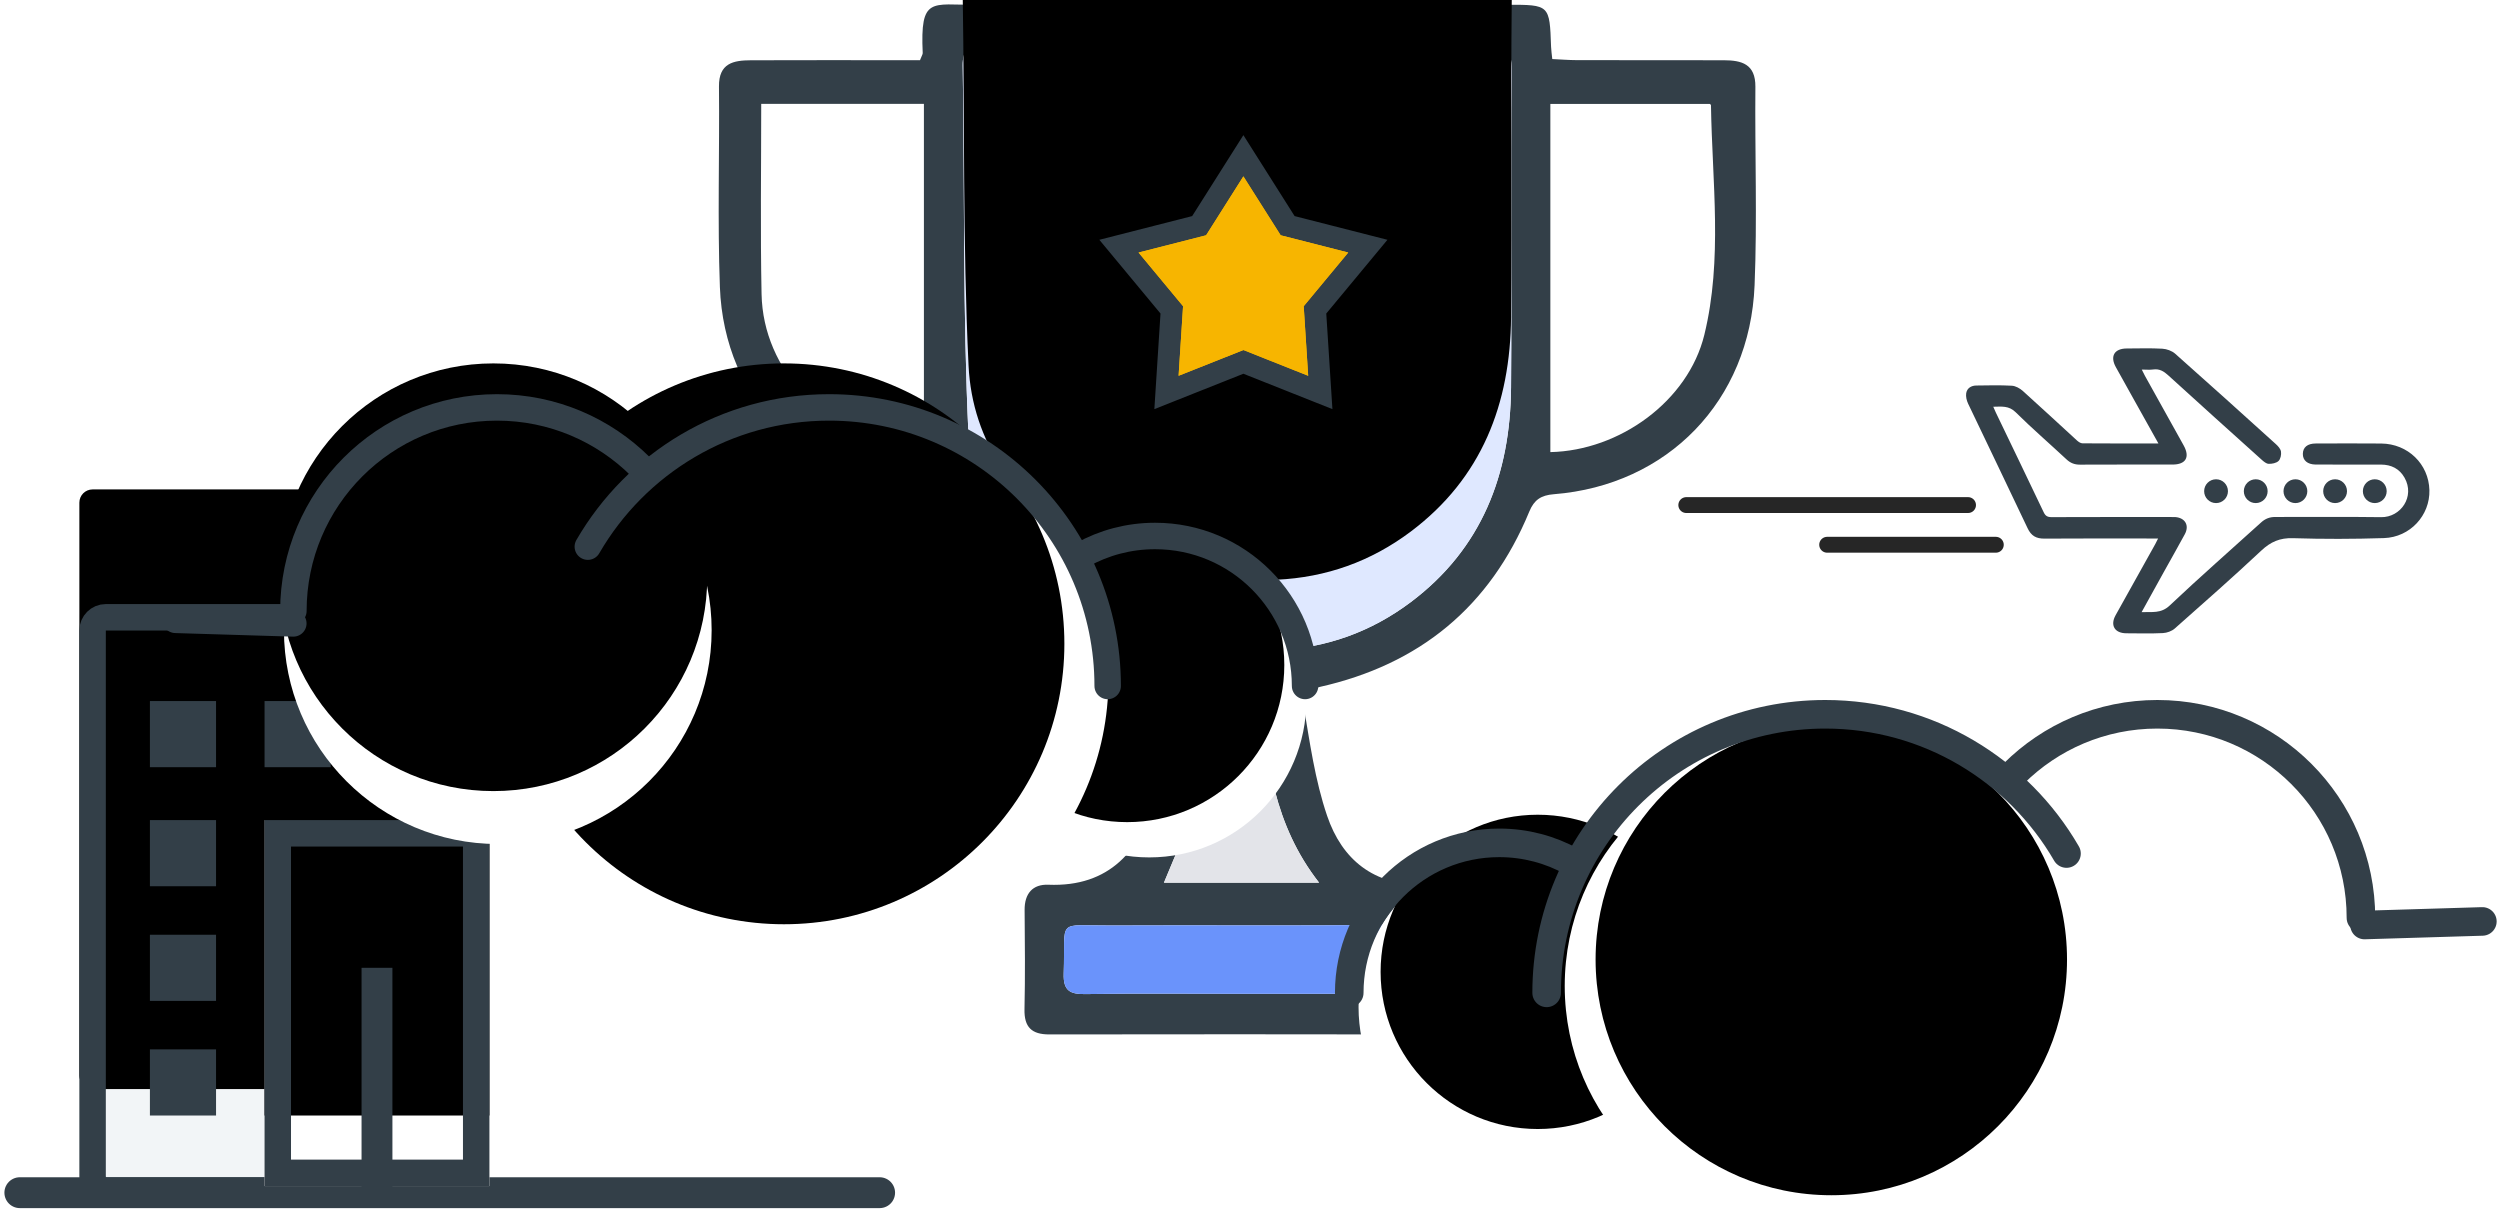
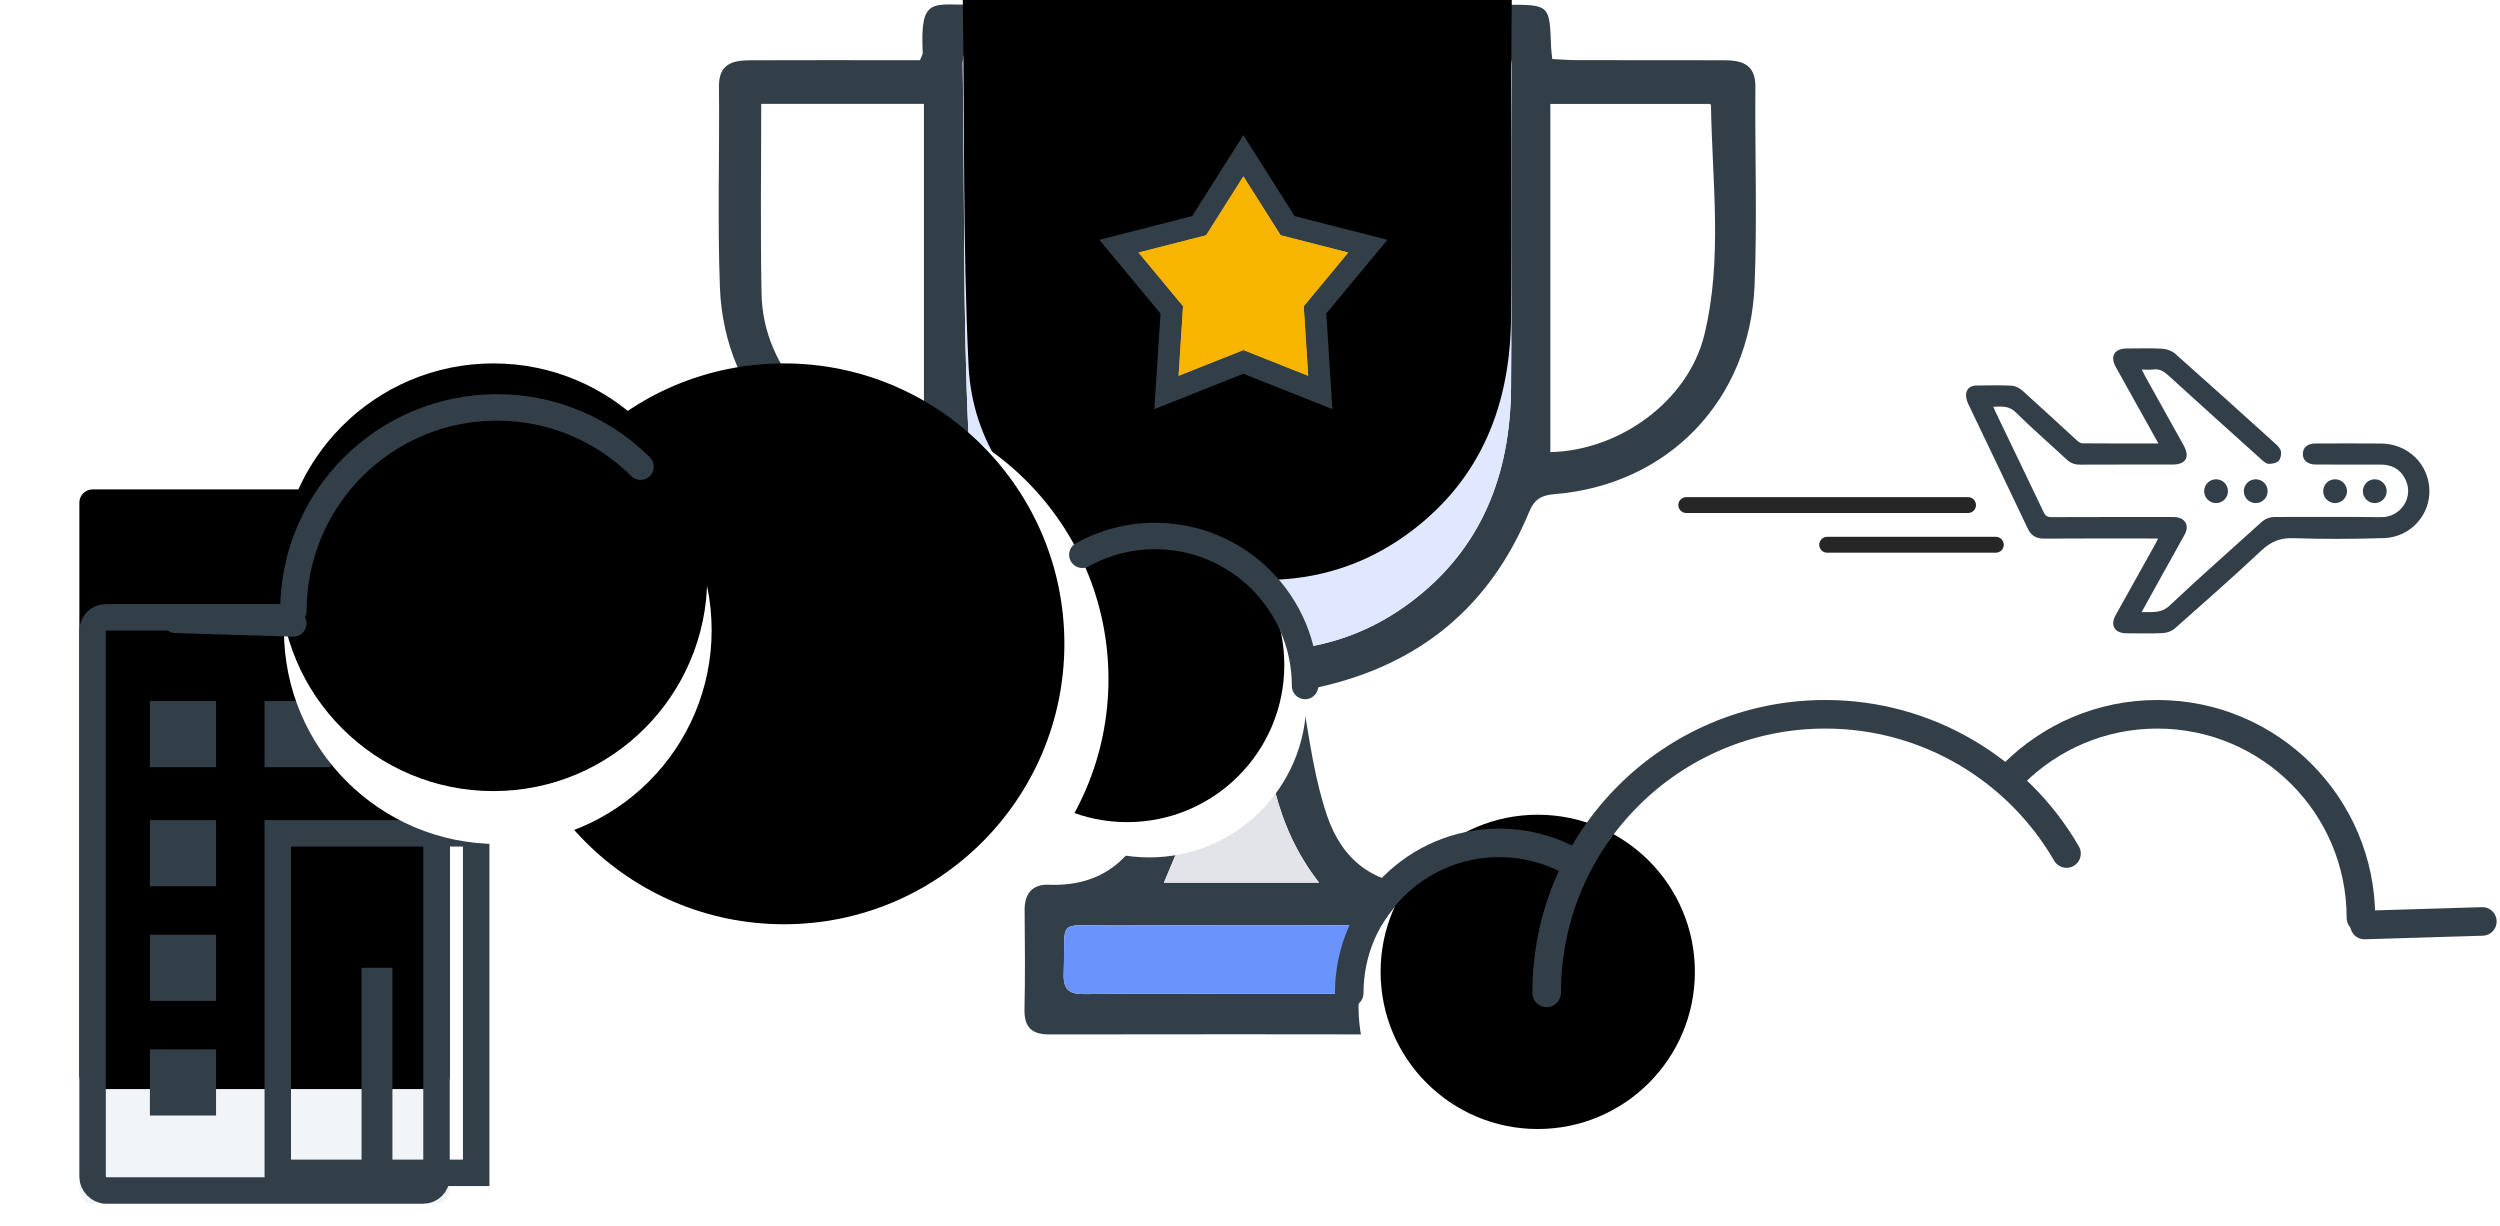
<svg xmlns="http://www.w3.org/2000/svg" xmlns:xlink="http://www.w3.org/1999/xlink" width="567px" height="278px" viewBox="0 0 567 278" version="1.1">
  <title>DE873436-DC7C-4090-8885-51499EF14A2B</title>
  <defs>
    <path d="M117.573,10.289 C136.327,10.288 155.082,10.401 173.834,10.204 C178.182,10.158 179.917,11.087 179.868,15.939 C179.619,39.93 179.901,63.925 179.707,87.917 C179.549,107.556 173.098,124.452 156.931,136.584 C147.945,143.327 137.807,146.963 126.521,147.485 C111.139,148.197 95.91,148.185 82.296,139.403 C67.526,129.876 57.508,116.534 56.665,98.857 C55.334,70.937 55.797,42.932 55.344,14.965 C55.282,11.098 56.753,10.199 60.316,10.225 C79.401,10.362 98.488,10.289 117.573,10.289" id="path-1" />
    <filter x="-6.4%" y="-5.8%" width="112.8%" height="111.6%" filterUnits="objectBoundingBox" id="filter-2">
      <feOffset dx="0" dy="-16" in="SourceAlpha" result="shadowOffsetInner1" />
      <feComposite in="shadowOffsetInner1" in2="SourceAlpha" operator="arithmetic" k2="-1" k3="1" result="shadowInnerInner1" />
      <feColorMatrix values="0 0 0 0 0.578   0 0 0 0 0.698   0 0 0 0 1  0 0 0 1 0" type="matrix" in="shadowInnerInner1" />
    </filter>
    <rect id="path-3" x="13.5" y="0" width="84" height="136" rx="3" />
    <filter x="-15.5%" y="-9.6%" width="131.0%" height="119.1%" filterUnits="objectBoundingBox" id="filter-4">
      <feOffset dx="0" dy="-26" in="SourceAlpha" result="shadowOffsetInner1" />
      <feComposite in="shadowOffsetInner1" in2="SourceAlpha" operator="arithmetic" k2="-1" k3="1" result="shadowInnerInner1" />
      <feColorMatrix values="0 0 0 0 0.946   0 0 0 0 0.735   0 0 0 0 0.735  0 0 0 1 0" type="matrix" in="shadowInnerInner1" />
    </filter>
-     <rect id="path-5" x="55.5" y="49" width="51" height="83" />
    <filter x="-15.7%" y="-9.6%" width="131.4%" height="119.3%" filterUnits="objectBoundingBox" id="filter-6">
      <feOffset dx="0" dy="-16" in="SourceAlpha" result="shadowOffsetInner1" />
      <feComposite in="shadowOffsetInner1" in2="SourceAlpha" operator="arithmetic" k2="-1" k3="1" result="shadowInnerInner1" />
      <feColorMatrix values="0 0 0 0 1   0 0 0 0 0.859   0 0 0 0 0.859  0 0 0 1 0" type="matrix" in="shadowInnerInner1" />
    </filter>
    <circle id="path-7" cx="221.64" cy="68.82" r="35.64" />
    <filter x="-5.6%" y="-5.6%" width="111.2%" height="111.2%" filterUnits="objectBoundingBox" id="filter-8">
      <feOffset dx="-5" dy="-8" in="SourceAlpha" result="shadowOffsetInner1" />
      <feComposite in="shadowOffsetInner1" in2="SourceAlpha" operator="arithmetic" k2="-1" k3="1" result="shadowInnerInner1" />
      <feColorMatrix values="0 0 0 0 0.737   0 0 0 0 0.812   0 0 0 0 0.992  0 0 0 1 0" type="matrix" in="shadowInnerInner1" />
    </filter>
    <circle id="path-9" cx="124.17" cy="64.02" r="63.6" />
    <filter x="-3.9%" y="-3.9%" width="107.9%" height="107.9%" filterUnits="objectBoundingBox" id="filter-10">
      <feOffset dx="-10" dy="-8" in="SourceAlpha" result="shadowOffsetInner1" />
      <feComposite in="shadowOffsetInner1" in2="SourceAlpha" operator="arithmetic" k2="-1" k3="1" result="shadowInnerInner1" />
      <feColorMatrix values="0 0 0 0 0.737   0 0 0 0 0.812   0 0 0 0 0.992  0 0 0 1 0" type="matrix" in="shadowInnerInner1" />
    </filter>
    <circle id="path-11" cx="49.27" cy="52.92" r="48.5" />
    <filter x="-6.2%" y="-6.2%" width="112.4%" height="112.4%" filterUnits="objectBoundingBox" id="filter-12">
      <feOffset dx="-1" dy="-12" in="SourceAlpha" result="shadowOffsetInner1" />
      <feComposite in="shadowOffsetInner1" in2="SourceAlpha" operator="arithmetic" k2="-1" k3="1" result="shadowInnerInner1" />
      <feColorMatrix values="0 0 0 0 1   0 0 0 0 0.859   0 0 0 0 0.859  0 0 0 1 0" type="matrix" in="shadowInnerInner1" />
    </filter>
    <circle id="path-13" cx="219.24" cy="66.42" r="35.64" />
    <filter x="-5.6%" y="-5.6%" width="111.2%" height="111.2%" filterUnits="objectBoundingBox" id="filter-14">
      <feOffset dx="-5" dy="-8" in="SourceAlpha" result="shadowOffsetInner1" />
      <feComposite in="shadowOffsetInner1" in2="SourceAlpha" operator="arithmetic" k2="-1" k3="1" result="shadowInnerInner1" />
      <feColorMatrix values="0 0 0 0 0.737   0 0 0 0 0.812   0 0 0 0 0.992  0 0 0 1 0" type="matrix" in="shadowInnerInner1" />
    </filter>
-     <circle id="path-15" cx="60.43" cy="61.62" r="53.46" />
    <filter x="-3.3%" y="-3.3%" width="106.5%" height="106.5%" filterUnits="objectBoundingBox" id="filter-16">
      <feOffset dx="-7" dy="-6" in="SourceAlpha" result="shadowOffsetInner1" />
      <feComposite in="shadowOffsetInner1" in2="SourceAlpha" operator="arithmetic" k2="-1" k3="1" result="shadowInnerInner1" />
      <feColorMatrix values="0 0 0 0 0.737   0 0 0 0 0.812   0 0 0 0 0.992  0 0 0 1 0" type="matrix" in="shadowInnerInner1" />
    </filter>
  </defs>
  <g id="Design-upload" stroke="none" stroke-width="1" fill="none" fill-rule="evenodd">
    <g id="For-Travel-Suppliers----inner-page" transform="translate(-1173, -604)">
      <g id="Group-21" transform="translate(1177, 604)">
        <g id="Group-20" transform="translate(159, 0)">
          <path d="M45.656,13.649 C43.785,13.649 41.975,13.649 40.164,13.649 C29.204,13.65 18.243,13.624 7.282,13.669 C3.35,13.685 0.012,14.314 0.063,19.601 C0.209,34.772 -0.284,49.96 0.272,65.112 C1.214,90.798 20.11,110.118 45.642,112.092 C48.465,112.311 50.093,113.179 51.224,115.921 C60.207,137.71 76.28,151.01 99.302,155.695 C102.421,156.33 103.597,157.82 103.06,160.824 C101.861,167.528 101.242,174.415 99.277,180.888 C95.658,192.809 88.731,201.219 74.751,200.657 C71.221,200.516 69.349,202.657 69.382,206.387 C69.448,213.889 69.525,221.395 69.354,228.894 C69.26,232.991 71.018,234.612 74.973,234.607 C103.371,234.564 131.77,234.559 160.167,234.612 C164.219,234.62 165.821,232.742 165.783,228.815 C165.715,221.647 165.712,214.476 165.87,207.31 C165.986,202.081 165.052,200.562 159.79,200.651 C148.553,200.844 141.368,194.953 137.99,185.024 C135.237,176.927 134.044,168.265 132.619,159.775 C132.43,158.645 134.745,156.149 136.24,155.814 C158.957,150.724 174.942,137.635 183.85,116.009 C184.945,113.35 186.521,112.317 189.404,112.09 C215.233,110.051 233.872,90.923 234.941,64.698 C235.551,49.717 234.992,34.691 235.123,19.687 C235.169,14.479 231.964,13.675 227.962,13.665 C216.835,13.634 205.708,13.661 194.582,13.638 C192.809,13.634 191.036,13.485 189.056,13.393 C188.937,12.205 188.811,11.406 188.783,10.604 C188.454,1.078 188.458,1.078 178.892,1.079 C138.702,1.079 98.512,1.05 58.323,1.099 C48.235,1.111 45.676,-0.84 46.271,12.021 C46.284,12.315 46.054,12.62 45.656,13.649" id="Fill-1" fill="#FFFFFF" />
          <g id="Group-5" transform="translate(0, 0.613)" fill="#333F48">
            <path d="M136.169,199.579 C125.92,186.462 124.202,171.758 122.874,156.661 C120.868,156.661 119.205,156.85 117.6,156.624 C113.224,156.01 111.991,157.748 111.877,162.157 C111.736,167.592 110.998,173.189 109.392,178.364 C107.168,185.534 103.896,192.377 100.983,199.579 L136.169,199.579 Z M117.063,224.78 L147.439,224.78 C156.849,224.78 156.553,224.767 156.956,215.208 C157.17,210.158 155.344,209.115 150.721,209.164 C130.141,209.381 109.556,209.181 88.975,209.286 C76.3,209.351 78.699,207.471 78.249,220.154 C78.109,224.095 79.67,224.902 83.203,224.846 C94.487,224.668 105.776,224.78 117.063,224.78 L117.063,224.78 Z M188.62,101.925 C204.348,101.588 219.87,90.343 223.541,75.332 C227.732,58.197 225.316,40.631 225.047,23.233 C225.045,23.117 224.828,23.005 224.781,22.959 L188.62,22.959 L188.62,101.925 Z M46.544,22.943 L9.645,22.943 C9.645,37.54 9.435,51.804 9.722,66.058 C9.898,74.844 13.465,82.55 19.316,89.047 C26.581,97.114 35.565,101.631 46.544,102.118 L46.544,22.943 Z M117.572,9.677 C98.487,9.677 79.4,9.749 60.315,9.612 C56.752,9.586 55.281,10.485 55.343,14.352 C55.796,42.319 55.333,70.324 56.664,98.245 C57.507,115.921 67.525,129.264 82.295,138.79 C95.909,147.572 111.138,147.584 126.521,146.872 C137.806,146.35 147.944,142.714 156.93,135.972 C173.097,123.839 179.548,106.943 179.706,87.304 C179.9,63.312 179.618,39.317 179.867,15.326 C179.916,10.475 178.181,9.545 173.833,9.591 C155.081,9.788 136.326,9.676 117.572,9.677 L117.572,9.677 Z M45.656,13.037 C46.054,12.007 46.284,11.702 46.271,11.408 C45.676,-1.453 48.234,0.499 58.323,0.487 C98.512,0.437 138.702,0.466 178.892,0.466 C188.458,0.466 188.454,0.465 188.783,9.992 C188.811,10.793 188.937,11.592 189.056,12.781 C191.036,12.872 192.809,13.021 194.582,13.025 C205.708,13.049 216.835,13.021 227.962,13.052 C231.964,13.063 235.169,13.867 235.123,19.074 C234.992,34.079 235.551,49.105 234.94,64.085 C233.872,90.31 215.232,109.438 189.403,111.477 C186.521,111.705 184.944,112.738 183.85,115.396 C174.941,137.022 158.957,150.111 136.24,155.201 C134.745,155.536 132.43,158.032 132.619,159.163 C134.044,167.652 135.236,176.314 137.99,184.412 C141.368,194.341 148.553,200.231 159.79,200.039 C165.052,199.949 165.985,201.469 165.87,206.697 C165.712,213.863 165.715,221.034 165.783,228.202 C165.82,232.13 164.219,234.008 160.167,234 C131.77,233.946 103.371,233.951 74.973,233.995 C71.018,234 69.26,232.379 69.354,228.281 C69.525,220.782 69.448,213.276 69.382,205.774 C69.349,202.045 71.221,199.903 74.751,200.045 C88.731,200.606 95.658,192.196 99.277,180.275 C101.242,173.803 101.86,166.916 103.06,160.212 C103.597,157.208 102.421,155.718 99.302,155.083 C76.28,150.397 60.207,137.098 51.224,115.308 C50.093,112.567 48.465,111.698 45.642,111.48 C20.11,109.505 1.214,90.185 0.272,64.499 C-0.285,49.348 0.209,34.159 0.063,18.989 C0.012,13.702 3.35,13.072 7.282,13.056 C18.243,13.012 29.204,13.038 40.164,13.037 C41.975,13.036 43.785,13.037 45.656,13.037 L45.656,13.037 Z" id="Fill-3" />
          </g>
          <g id="Fill-6">
            <use fill="#DFE8FF" fill-rule="evenodd" xlink:href="#path-1" />
            <use fill="black" fill-opacity="1" filter="url(#filter-2)" xlink:href="#path-1" />
          </g>
          <path d="M117.064,225.393 C105.776,225.393 94.487,225.281 83.204,225.458 C79.669,225.515 78.109,224.707 78.249,220.767 C78.7,208.083 76.3,209.964 88.975,209.899 C109.556,209.793 130.142,209.994 150.721,209.777 C155.345,209.728 157.171,210.771 156.957,215.821 C156.554,225.38 156.85,225.393 147.439,225.393 L117.064,225.393 Z" id="Fill-12" fill="#6A93FB" />
          <path d="M136.169,200.192 L100.983,200.192 C103.896,192.99 107.168,186.147 109.392,178.977 C110.998,173.802 111.736,168.205 111.877,162.77 C111.991,158.361 113.224,156.623 117.6,157.237 C119.205,157.463 120.868,157.274 122.874,157.274 C124.202,172.371 125.92,187.075 136.169,200.192" id="Fill-14" fill="#E3E4E9" />
        </g>
        <g id="Group-3" transform="translate(441.9, 79)" fill="#333F48">
          <path d="M43.629,21.577 C41.606,17.955 39.712,14.566 37.82,11.175 C36.534,8.871 35.241,6.57 33.969,4.258 C32.603,1.777 33.636,0.04 36.472,0.035 C39.155,0.03 41.844,-0.068 44.519,0.087 C45.519,0.145 46.693,0.568 47.433,1.224 C55.089,8.005 62.678,14.862 70.263,21.723 C70.77,22.181 71.34,22.808 71.43,23.423 C71.531,24.113 71.335,25.105 70.87,25.55 C70.364,26.034 69.396,26.219 68.64,26.198 C68.101,26.182 67.511,25.684 67.056,25.276 C59.979,18.915 52.906,12.55 45.873,6.14 C44.858,5.215 43.871,4.595 42.441,4.798 C41.662,4.91 40.854,4.818 39.852,4.818 C40.129,5.368 40.329,5.802 40.561,6.219 C43.49,11.489 46.428,16.754 49.355,22.025 C50.831,24.684 49.853,26.36 46.829,26.362 C39.827,26.366 32.826,26.345 25.824,26.381 C24.607,26.387 23.673,26.016 22.786,25.189 C18.953,21.616 14.981,18.186 11.259,14.504 C9.706,12.968 8.099,13.22 6.173,13.249 C6.412,13.791 6.564,14.168 6.74,14.533 C10.365,22.076 14.008,29.61 17.601,37.168 C18.001,38.009 18.459,38.289 19.393,38.285 C28.406,38.246 37.421,38.262 46.435,38.262 C46.77,38.262 47.107,38.244 47.441,38.269 C49.706,38.444 50.695,40.168 49.613,42.167 C48.059,45.04 46.437,47.877 44.852,50.734 C43.211,53.689 41.579,56.65 39.819,59.831 C42.183,59.734 44.194,60.212 46.19,58.326 C52.98,51.905 60.019,45.747 66.945,39.469 C67.869,38.632 68.879,38.246 70.127,38.25 C78.135,38.273 86.144,38.179 94.15,38.293 C98.573,38.355 101.893,33.634 99.44,29.326 C98.282,27.291 96.422,26.375 94.111,26.368 C89.666,26.356 85.222,26.364 80.778,26.363 C80.275,26.363 79.772,26.371 79.269,26.361 C77.437,26.327 76.363,25.423 76.384,23.939 C76.406,22.438 77.435,21.588 79.319,21.584 C84.266,21.571 89.214,21.543 94.161,21.59 C100.212,21.647 104.935,26.251 105.089,32.162 C105.238,37.873 100.727,42.844 94.774,43.039 C87.906,43.263 81.02,43.278 74.153,43.058 C71.184,42.963 69.093,43.88 66.965,45.873 C60.541,51.888 53.937,57.713 47.341,63.542 C46.657,64.147 45.569,64.539 44.647,64.584 C41.886,64.719 39.115,64.644 36.348,64.629 C33.7,64.614 32.643,62.823 33.921,60.528 C36.915,55.15 39.917,49.778 42.913,44.401 C43.111,44.046 43.282,43.676 43.556,43.133 L41.927,43.133 C33.878,43.133 25.828,43.098 17.778,43.158 C15.912,43.172 14.779,42.541 13.958,40.8 C9.51,31.366 4.95,21.984 0.473,12.563 C0.134,11.85 -0.087,10.938 0.033,10.182 C0.218,9.028 1.17,8.449 2.335,8.436 C5.018,8.404 7.707,8.327 10.381,8.481 C11.244,8.53 12.217,9.077 12.887,9.678 C17.007,13.372 21.048,17.152 25.136,20.882 C25.481,21.197 25.973,21.545 26.399,21.548 C32.053,21.592 37.706,21.577 43.629,21.577" id="Fill-1" />
          <circle id="Oval" cx="92.7" cy="32.4" r="2.7" />
          <circle id="Oval" cx="83.7" cy="32.4" r="2.7" />
-           <circle id="Oval" cx="74.7" cy="32.4" r="2.7" />
          <circle id="Oval" cx="65.7" cy="32.4" r="2.7" />
          <circle id="Oval" cx="56.7" cy="32.4" r="2.7" />
        </g>
        <line x1="448.65" y1="123.55" x2="410.4" y2="123.55" id="Line-16" stroke-opacity="0.85" stroke="#000000" stroke-width="3.6" stroke-linecap="round" />
        <line x1="442.35" y1="114.55" x2="378.45" y2="114.55" id="Line-16" stroke-opacity="0.85" stroke="#000000" stroke-width="3.6" stroke-linecap="round" />
        <g id="Group-22" transform="translate(0.5, 137)">
          <g id="Rectangle">
            <use fill="#F2F5F7" fill-rule="evenodd" xlink:href="#path-3" />
            <use fill="black" fill-opacity="1" filter="url(#filter-4)" xlink:href="#path-3" />
            <rect stroke="#333F48" stroke-width="6" stroke-linejoin="square" x="16.5" y="3" width="78" height="130" rx="3" />
          </g>
-           <line x1="9.88792381e-17" y1="133.5" x2="195" y2="133.5" id="Line-4" stroke="#333F48" stroke-width="7" stroke-linecap="round" />
          <g id="Rectangle">
            <use fill="#FFFFFF" fill-rule="evenodd" xlink:href="#path-5" />
            <use fill="black" fill-opacity="1" filter="url(#filter-6)" xlink:href="#path-5" />
            <rect stroke="#333F48" stroke-width="6" stroke-linejoin="square" x="58.5" y="52" width="45" height="77" />
          </g>
          <line x1="81" y1="82.5" x2="81" y2="133.5" id="Line-5" stroke="#333F48" stroke-width="7" />
          <rect id="Rectangle" fill="#333F48" x="29.5" y="22" width="15" height="15" />
          <rect id="Rectangle" fill="#333F48" x="55.5" y="22" width="15" height="15" />
          <rect id="Rectangle" fill="#333F48" x="29.5" y="49" width="15" height="15" />
          <rect id="Rectangle" fill="#333F48" x="29.5" y="75" width="15" height="15" />
          <rect id="Rectangle" fill="#333F48" x="29.5" y="101" width="15" height="15" />
        </g>
        <g id="Group-8" transform="translate(35, 90)">
          <g id="Oval">
            <use fill="#FFFFFF" fill-rule="evenodd" xlink:href="#path-7" />
            <use fill="black" fill-opacity="1" filter="url(#filter-8)" xlink:href="#path-7" />
          </g>
          <g id="Group-3" transform="translate(24.63, 0)">
            <g id="Oval">
              <use fill="#FFFFFF" fill-rule="evenodd" xlink:href="#path-9" />
              <use fill="black" fill-opacity="1" filter="url(#filter-10)" xlink:href="#path-9" />
            </g>
            <g id="Oval">
              <use fill="#FFFFFF" fill-rule="evenodd" xlink:href="#path-11" />
              <use fill="black" fill-opacity="1" filter="url(#filter-12)" xlink:href="#path-11" />
            </g>
-             <path d="M69.688,33.981 C80.613,15.099 101.027,2.4 124.411,2.4 C159.304,2.4 187.591,30.688 187.591,65.58" id="Stroke-1" stroke="#333F48" stroke-width="6" stroke-linecap="round" />
          </g>
          <path d="M256.991,65.58 C256.991,46.791 241.759,31.56 222.971,31.56 C216.986,31.56 211.36,33.105 206.473,35.82" id="Stroke-4" stroke="#333F48" stroke-width="6" stroke-linecap="round" />
          <path d="M27.54,48.57 C27.54,23.072 48.21,2.4 73.71,2.4 C86.419,2.4 97.93,7.535 106.279,15.845" id="Stroke-6" stroke="#333F48" stroke-width="6" stroke-linecap="round" />
          <line x1="27.525" y1="51.39" x2="0.795" y2="50.58" id="Line-2" stroke="#333F48" stroke-width="6" stroke-linecap="round" />
        </g>
        <g id="Group-8" transform="translate(430.5, 220) scale(-1, 1) translate(-430.5, -220) translate(302, 162)">
          <g id="Oval">
            <use fill="#FFFFFF" fill-rule="evenodd" xlink:href="#path-13" />
            <use fill="black" fill-opacity="1" filter="url(#filter-14)" xlink:href="#path-13" />
          </g>
          <g id="Group-3" transform="translate(94.23, 0)">
            <g id="Oval">
              <use fill="#FFFFFF" fill-rule="evenodd" xlink:href="#path-15" />
              <use fill="black" fill-opacity="1" filter="url(#filter-16)" xlink:href="#path-15" />
            </g>
            <path d="M0.088,31.581 C11.013,12.699 31.427,0 54.811,0 C89.704,0 117.991,28.288 117.991,63.18" id="Stroke-1" stroke="#333F48" stroke-width="6.48" stroke-linecap="round" />
          </g>
          <path d="M256.991,63.18 C256.991,44.391 241.759,29.16 222.971,29.16 C216.986,29.16 211.36,30.705 206.473,33.42" id="Stroke-4" stroke="#333F48" stroke-width="6.48" stroke-linecap="round" />
          <path d="M27.54,46.17 C27.54,20.672 48.21,0 73.71,0 C86.419,0 97.93,5.135 106.279,13.445" id="Stroke-6" stroke="#333F48" stroke-width="6.48" stroke-linecap="round" />
          <line x1="26.73" y1="47.79" x2="0" y2="46.98" id="Line-2" stroke="#333F48" stroke-width="6.48" stroke-linecap="round" />
        </g>
        <path d="M278,35.324 L288.036,51.186 L306.223,55.83 L294.239,70.276 L295.443,89.008 L278,82.075 L260.557,89.008 L261.761,70.276 L249.777,55.83 L267.964,51.186 L278,35.324 Z" id="Star" stroke="#333F48" stroke-width="5" fill="#F7B500" />
        <polygon id="Star" fill="#F7B500" points="278 79.385 263.305 85.225 264.319 69.445 254.224 57.275 269.545 53.363 278 40 286.455 53.363 301.776 57.275 291.681 69.445 292.695 85.225" />
      </g>
    </g>
  </g>
</svg>